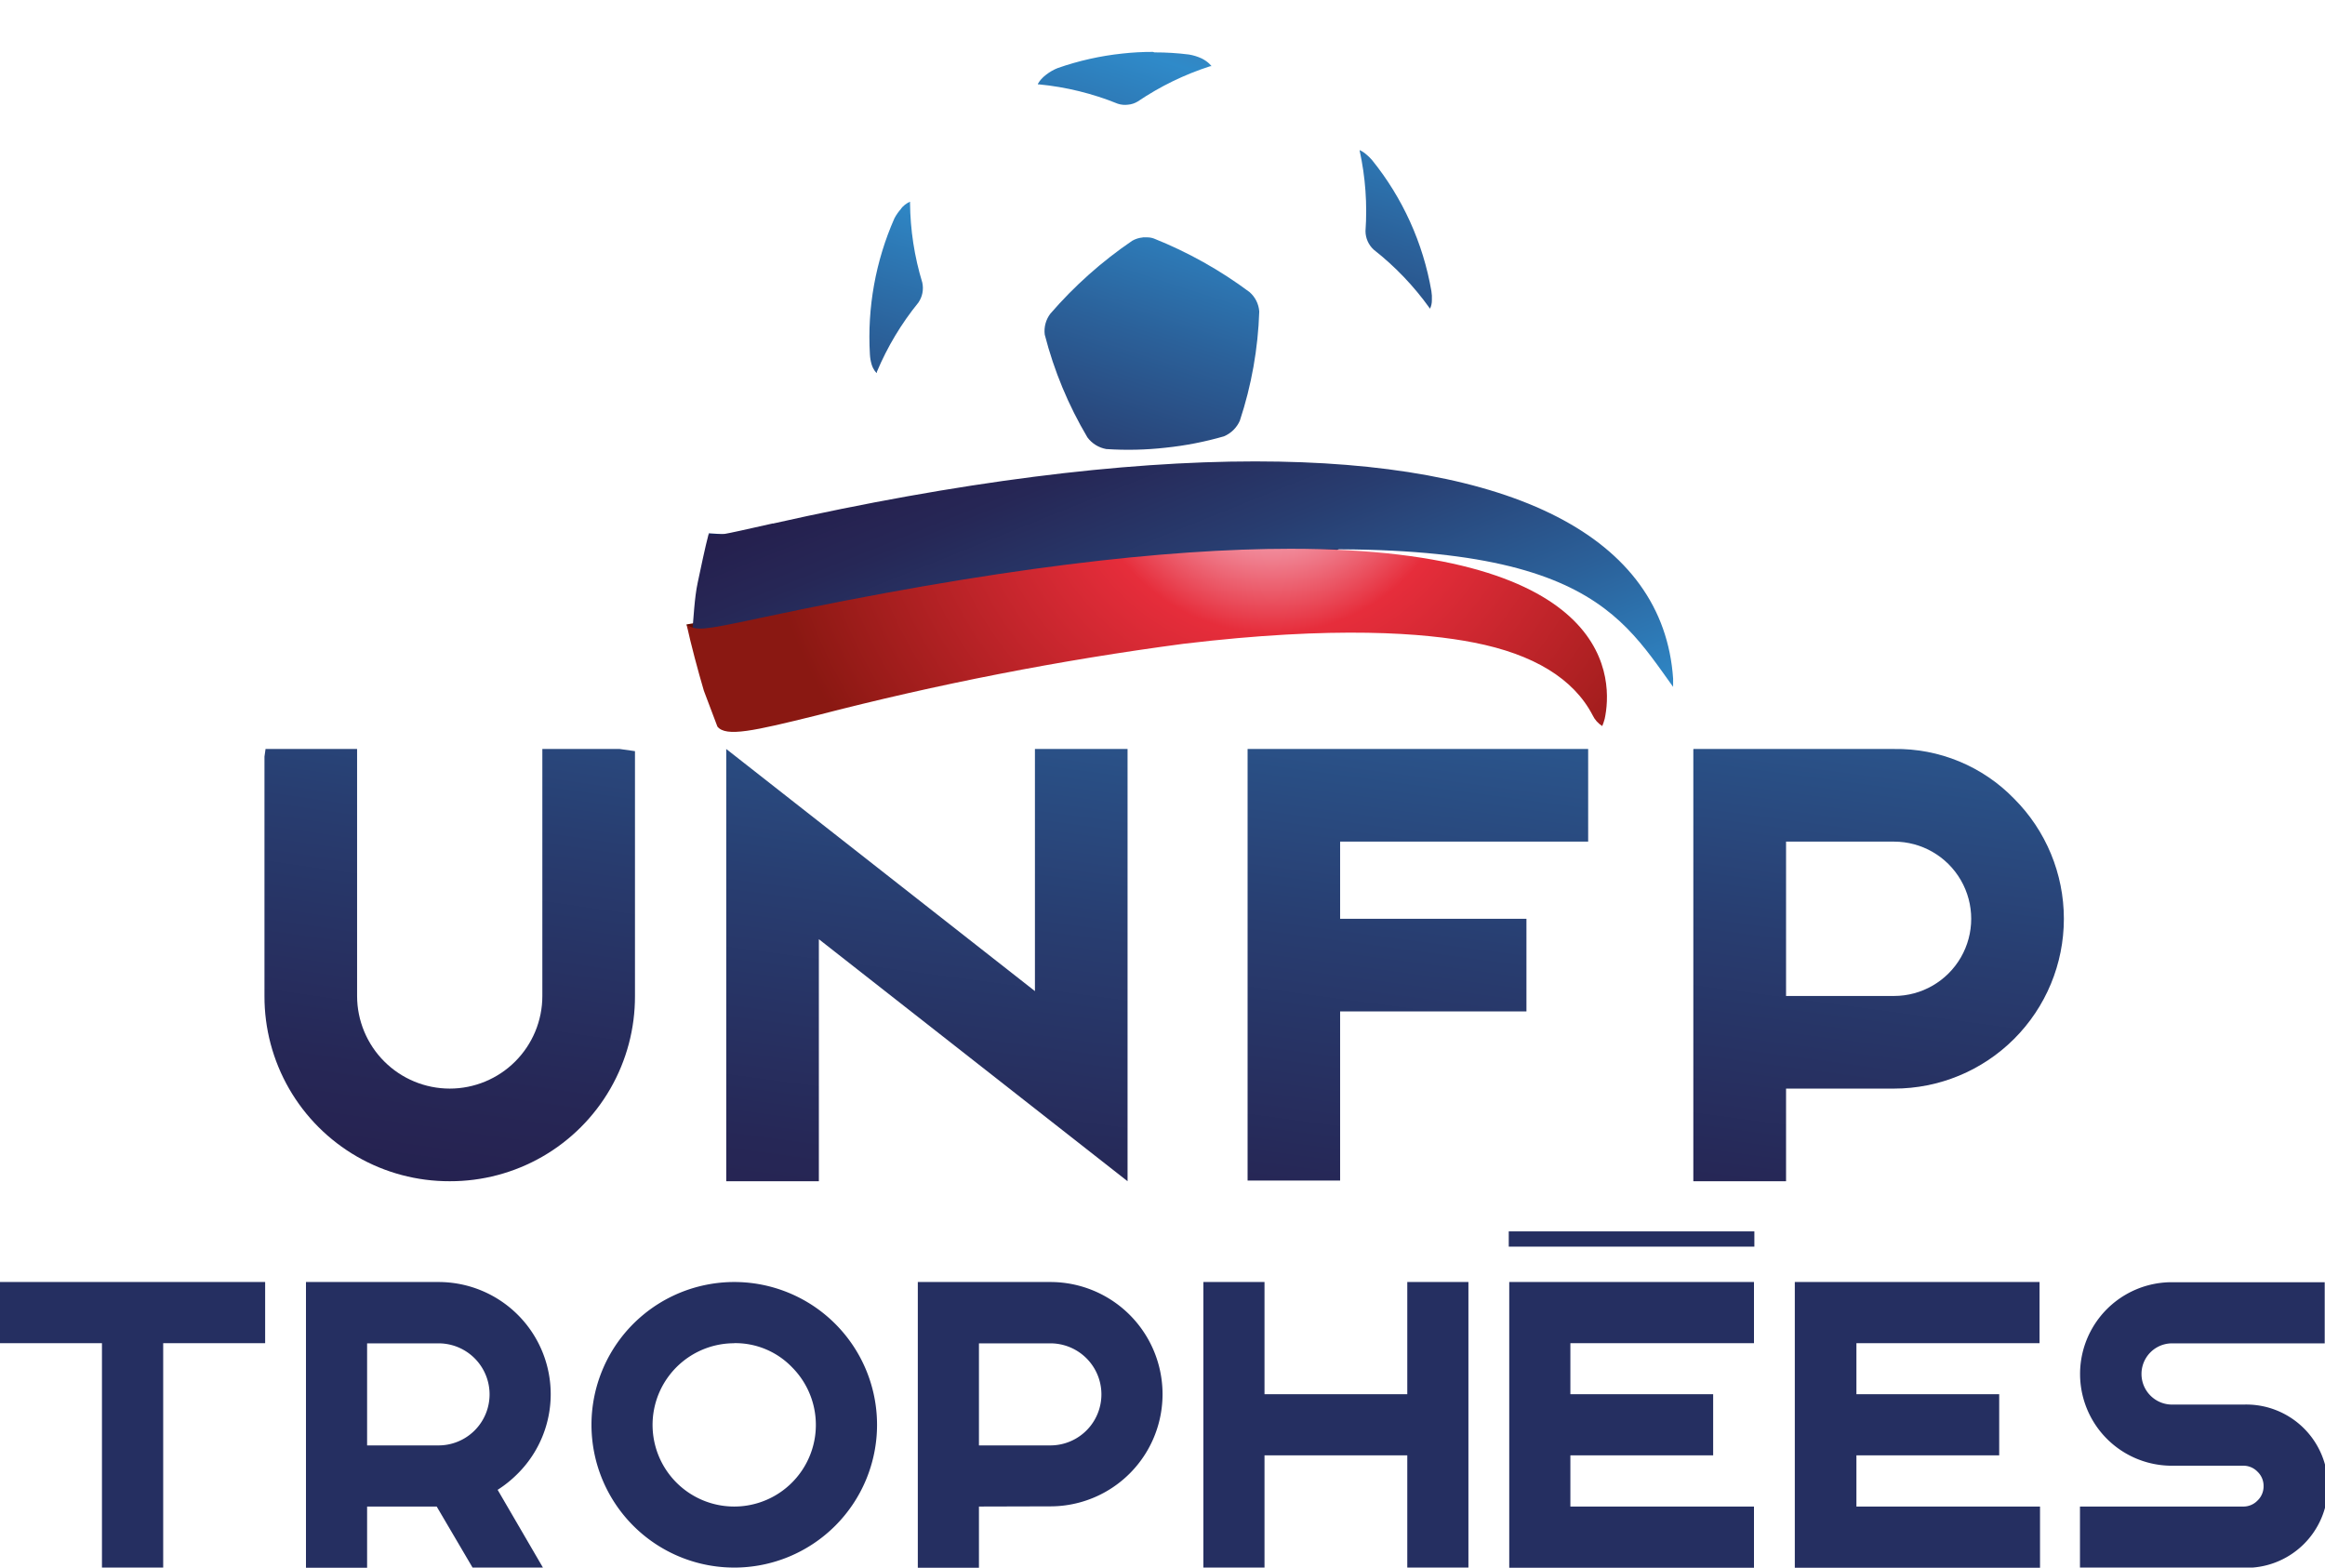
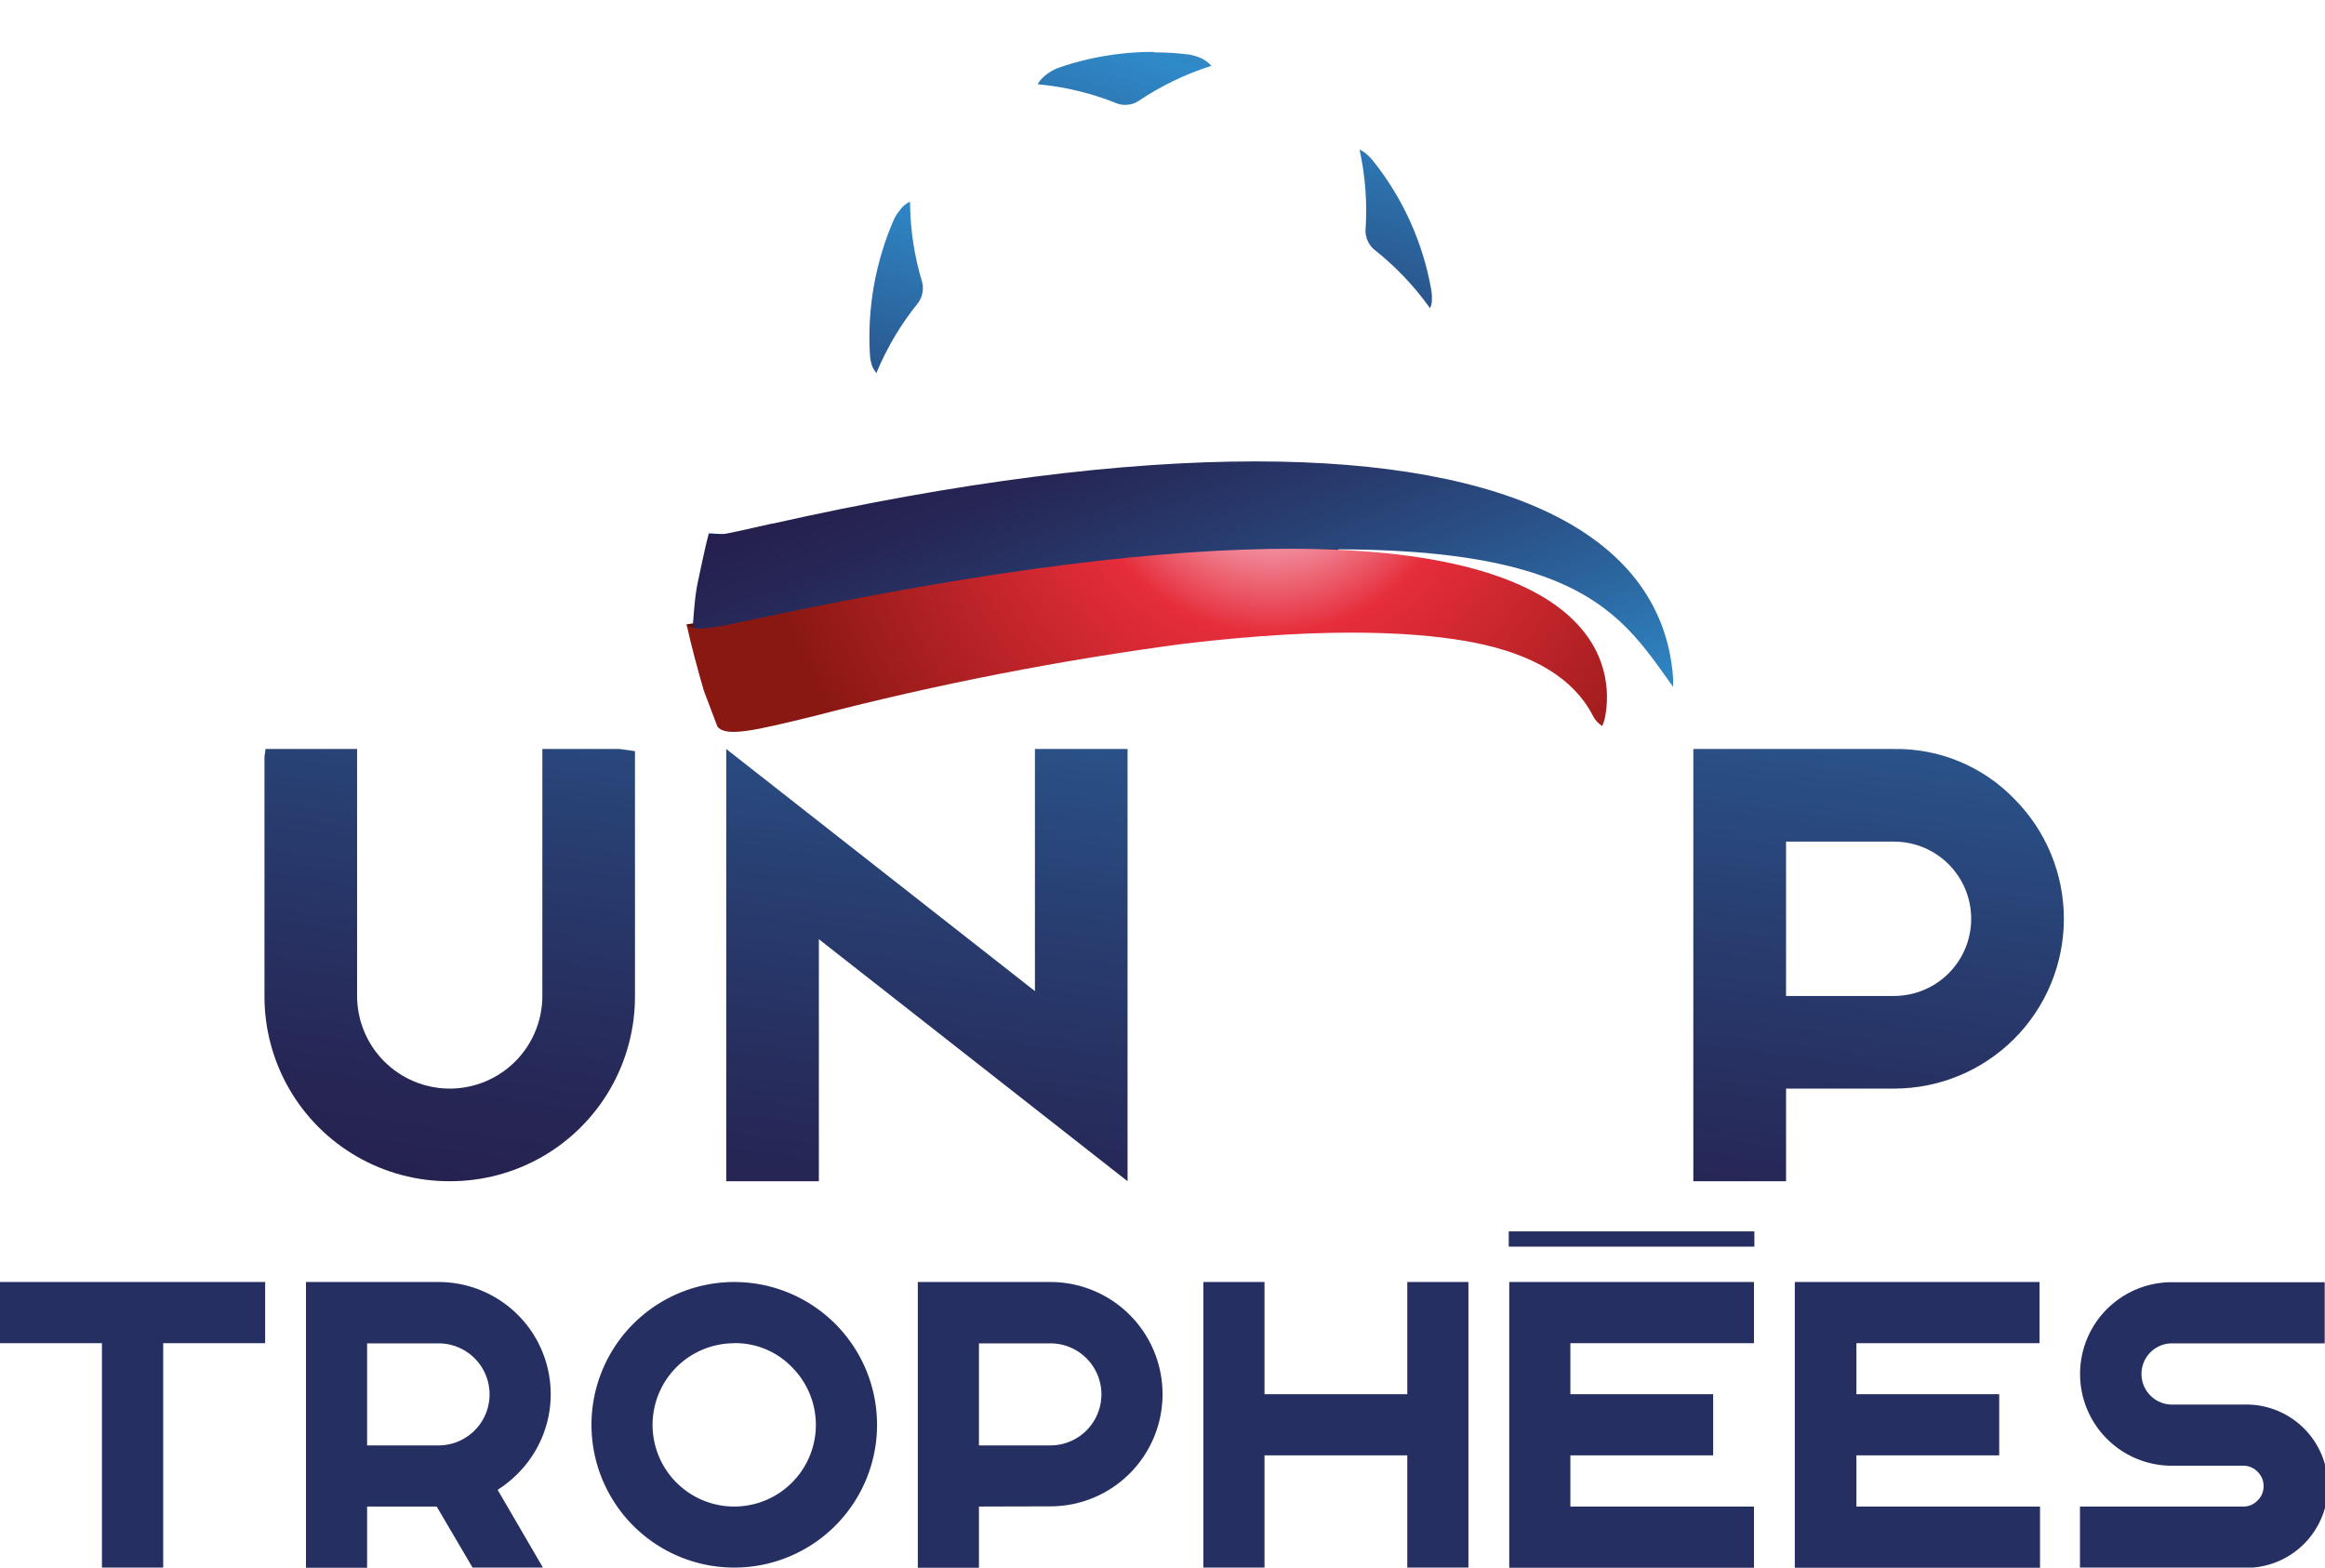
<svg xmlns="http://www.w3.org/2000/svg" xmlns:xlink="http://www.w3.org/1999/xlink" viewBox="0 0 239.21 161.28">
  <defs>
    <style>.cls-1{fill:none;}.cls-2{fill:#252f61;}.cls-3{clip-path:url(#clip-path);}.cls-4{fill:url(#linear-gradient);}.cls-5{clip-path:url(#clip-path-2);}.cls-6{fill:url(#linear-gradient-2);}.cls-7{clip-path:url(#clip-path-3);}.cls-8{fill:url(#linear-gradient-3);}.cls-9{clip-path:url(#clip-path-4);}.cls-10{fill:url(#linear-gradient-4);}.cls-11{clip-path:url(#clip-path-5);}.cls-12{fill:url(#linear-gradient-5);}.cls-13{clip-path:url(#clip-path-6);}.cls-14{fill:url(#linear-gradient-6);}.cls-15{clip-path:url(#clip-path-7);}.cls-16{fill:url(#linear-gradient-7);}.cls-17{clip-path:url(#clip-path-8);}.cls-18{fill:url(#linear-gradient-8);}.cls-19{clip-path:url(#clip-path-9);}.cls-20{fill:url(#linear-gradient-9);}.cls-21{clip-path:url(#clip-path-10);}.cls-22{fill:url(#linear-gradient-10);}.cls-23{fill:#162259;}.cls-24{fill:#620b00;}.cls-25{clip-path:url(#clip-path-11);}.cls-26{fill:url(#linear-gradient-11);}.cls-27{clip-path:url(#clip-path-12);}.cls-28{fill:url(#radial-gradient);}</style>
    <clipPath id="clip-path">
      <path class="cls-1" d="M55.8,77.06v25.41A9.53,9.53,0,0,1,46.27,112a9.54,9.54,0,0,1-9.53-9.53V77.06H27.21v25.41a19,19,0,0,0,19.06,19.06,19,19,0,0,0,19.06-19.06V77.06Z" />
    </clipPath>
    <linearGradient id="linear-gradient" x1="-2948.51" y1="-2092.13" x2="-2946.95" y2="-2092.13" gradientTransform="matrix(69.95, 0, 0, -69.95, 206264.76, -146245.04)" gradientUnits="userSpaceOnUse">
      <stop offset="0" stop-color="#251f4d" />
      <stop offset="0.15" stop-color="#262756" />
      <stop offset="0.39" stop-color="#283d70" />
      <stop offset="0.7" stop-color="#2b619a" />
      <stop offset="1" stop-color="#2f8ac9" />
    </linearGradient>
    <clipPath id="clip-path-2">
      <polygon class="cls-1" points="106.48 77.06 106.48 101.97 74.72 77.06 74.72 121.53 84.25 121.53 84.25 96.63 116.01 121.53 116.01 77.06 106.48 77.06" />
    </clipPath>
    <linearGradient id="linear-gradient-2" x1="-2948.5" y1="-2092.4" x2="-2946.95" y2="-2092.4" gradientTransform="matrix(69.95, 0, 0, -69.95, 206307.07, -146263.47)" xlink:href="#linear-gradient" />
    <clipPath id="clip-path-3">
-       <polygon class="cls-1" points="128.36 77.06 128.36 121.46 137.88 121.46 137.88 104.06 157.05 104.06 157.05 94.53 137.88 94.53 137.88 86.59 163.4 86.59 163.4 77.06 128.36 77.06" />
-     </clipPath>
+       </clipPath>
    <linearGradient id="linear-gradient-3" x1="-2948.53" y1="-2092.69" x2="-2946.98" y2="-2092.69" gradientTransform="matrix(69.85, 0, 0, -69.85, 206061.54, -146073.34)" xlink:href="#linear-gradient" />
    <clipPath id="clip-path-4">
      <path class="cls-1" d="M183.76,86.59h11.11a7.94,7.94,0,1,1,0,15.88H183.76Zm-9.54-9.53v44.47h9.54V112h11.11a17.47,17.47,0,0,0,12.36-29.82,16.84,16.84,0,0,0-12.36-5.12Z" />
    </clipPath>
    <linearGradient id="linear-gradient-4" x1="-2948.5" y1="-2092.87" x2="-2946.95" y2="-2092.87" gradientTransform="matrix(69.95, 0, 0, -69.95, 206401.27, -146288.12)" xlink:href="#linear-gradient" />
    <clipPath id="clip-path-5">
      <path class="cls-1" d="M118.61,5.34a27.41,27.41,0,0,0-3.14.17A29.48,29.48,0,0,0,108.83,7a4.8,4.8,0,0,0-1.19.68c-.6.45-.92,1-.85,1l.11,0A29,29,0,0,1,115,10.67a2.35,2.35,0,0,0,1.06.1,2.28,2.28,0,0,0,1-.33,29.38,29.38,0,0,1,7.46-3.63l.11,0c.06,0-.36-.49-1-.8a5.1,5.1,0,0,0-1.3-.4,27.81,27.81,0,0,0-3.54-.22Z" />
    </clipPath>
    <linearGradient id="linear-gradient-5" x1="-2942.11" y1="-2103.82" x2="-2940.55" y2="-2103.82" gradientTransform="matrix(60.42, 0, 0, -60.42, 177832.31, -127101.53)" gradientUnits="userSpaceOnUse">
      <stop offset="0" stop-color="#251f4d" />
      <stop offset="0.08" stop-color="#262756" />
      <stop offset="0.2" stop-color="#283d70" />
      <stop offset="0.36" stop-color="#2b619a" />
      <stop offset="0.52" stop-color="#2f8ac9" />
      <stop offset="1" stop-color="#9c1e1b" />
    </linearGradient>
    <clipPath id="clip-path-6">
      <path class="cls-1" d="M143.3,49.37l-.06,0a29,29,0,0,1-7.73,3,2.7,2.7,0,0,0-1.58,1.38,29.25,29.25,0,0,1-4,7.27s0,0,0,0,0,0,0,0h0a5,5,0,0,0,1.5-.42A29.3,29.3,0,0,0,142.69,51a4.75,4.75,0,0,0,.42-.81,2,2,0,0,0,.19-.84Z" />
    </clipPath>
    <linearGradient id="linear-gradient-6" x1="-2942.11" y1="-2104" x2="-2940.55" y2="-2104" gradientTransform="matrix(60.4, 0, 0, -60.4, 177842.65, -127034.05)" xlink:href="#linear-gradient-5" />
    <clipPath id="clip-path-7">
-       <path class="cls-1" d="M97.14,53.68a1.88,1.88,0,0,0,.35.82,4.21,4.21,0,0,0,.58.74,29.49,29.49,0,0,0,12.83,7.43,4.82,4.82,0,0,0,.83.13,2.1,2.1,0,0,0,.79,0s0,0,0,0a29.62,29.62,0,0,1-5.3-6.39,2.6,2.6,0,0,0-1.8-1.06,29.39,29.39,0,0,1-8.16-1.55l-.08,0Z" />
-     </clipPath>
+       </clipPath>
    <linearGradient id="linear-gradient-7" x1="-2942.11" y1="-2103.86" x2="-2940.56" y2="-2103.86" gradientTransform="matrix(60.42, 0, 0, -60.42, 177863.5, -127036.25)" xlink:href="#linear-gradient-5" />
    <clipPath id="clip-path-8">
-       <path class="cls-1" d="M117.58,24.43a2.64,2.64,0,0,0-1.09.34,43.42,43.42,0,0,0-8.42,7.5,2.94,2.94,0,0,0-.58,2.16A40.42,40.42,0,0,0,111.88,45a3.08,3.08,0,0,0,1.94,1.2,34.2,34.2,0,0,0,6.11-.14,34.3,34.3,0,0,0,6-1.17,3.11,3.11,0,0,0,1.63-1.6,40,40,0,0,0,2-11.24,2.92,2.92,0,0,0-1-2,43.46,43.46,0,0,0-9.84-5.51,2.05,2.05,0,0,0-.76-.12l-.38,0" />
-     </clipPath>
+       </clipPath>
    <linearGradient id="linear-gradient-8" x1="-2942.11" y1="-2103.93" x2="-2940.56" y2="-2103.93" gradientTransform="matrix(60.41, 0, 0, -60.41, 177818.92, -127051.44)" xlink:href="#linear-gradient-5" />
    <clipPath id="clip-path-9">
      <path class="cls-1" d="M92.72,21.47a4.75,4.75,0,0,0-.7,1A30.27,30.27,0,0,0,89.5,36.44a4.4,4.4,0,0,0,.18,1.06c.17.56.51.92.54.86a.37.37,0,0,0,0-.11,29.29,29.29,0,0,1,4.27-7.12,2.63,2.63,0,0,0,.4-2.06,29.05,29.05,0,0,1-1.26-8.21.45.45,0,0,0,0-.11s0,0,0,0a2.43,2.43,0,0,0-.94.73" />
    </clipPath>
    <linearGradient id="linear-gradient-9" x1="-2942.11" y1="-2103.68" x2="-2940.56" y2="-2103.68" gradientTransform="matrix(60.41, 0, 0, -60.41, 177786.72, -127052.57)" xlink:href="#linear-gradient-5" />
    <clipPath id="clip-path-10">
-       <path class="cls-1" d="M139.89,15.45s0,0,0,.05a29.2,29.2,0,0,1,.6,8.28,2.61,2.61,0,0,0,.85,1.91,29.33,29.33,0,0,1,5.74,6l.05.07a2,2,0,0,0,.19-.87,4.21,4.21,0,0,0-.05-.94,29.39,29.39,0,0,0-6.12-13.5,4.77,4.77,0,0,0-.6-.58,2.61,2.61,0,0,0-.67-.43h0" />
+       <path class="cls-1" d="M139.89,15.45a29.2,29.2,0,0,1,.6,8.28,2.61,2.61,0,0,0,.85,1.91,29.33,29.33,0,0,1,5.74,6l.05.07a2,2,0,0,0,.19-.87,4.21,4.21,0,0,0-.05-.94,29.39,29.39,0,0,0-6.12-13.5,4.77,4.77,0,0,0-.6-.58,2.61,2.61,0,0,0-.67-.43h0" />
    </clipPath>
    <linearGradient id="linear-gradient-10" x1="-2942.11" y1="-2104" x2="-2940.56" y2="-2104" gradientTransform="matrix(60.4, 0, 0, -60.4, 177812.39, -127052.01)" xlink:href="#linear-gradient-5" />
    <clipPath id="clip-path-11">
      <path class="cls-1" d="M79.53,53.85C73.8,55.14,73.8,55.14,72.92,55v-.11c-.4,1.51-.81,3.54-1.14,5.07s-.42,3.65-.57,5.23c.91.31,1,.34,4.91-.52,12-2.67,26.94-6,45.42-7.45,40.28-3.22,44.67,5.21,50.6,13.45,0-.25,0-.59,0-.85-1-14.64-16.57-22.35-43-22.35-13.77,0-30.5,2.1-49.63,6.4" />
    </clipPath>
    <linearGradient id="linear-gradient-11" x1="-2829.84" y1="-1989.98" x2="-2828.28" y2="-1989.98" gradientTransform="matrix(0, 33.44, 33.44, 0, 66667.07, 94667.68)" xlink:href="#linear-gradient" />
    <clipPath id="clip-path-12">
      <path class="cls-1" d="M78.12,63.6c-6.14,1.31-6.27,1.25-7.48.72l0-.07c.45,2.06,1.18,4.79,1.78,6.82l1.39,3.68c.87,1.11,3.76.45,10.23-1.15a315.45,315.45,0,0,1,37.7-7.36c15.69-1.88,24.92-1.11,29.9-.13,6.15,1.2,10.26,3.72,12.21,7.46a2.69,2.69,0,0,0,1,1.13,6.44,6.44,0,0,0,.25-.74c.79-3.67,1.5-17.5-32.33-17.5-12.73,0-30.33,1.95-54.66,7.14" />
    </clipPath>
    <radialGradient id="radial-gradient" cx="-2837.14" cy="-2109.61" r="1.55" gradientTransform="matrix(34.31, 0, 0, -34.31, 97472.8, -72334.97)" gradientUnits="userSpaceOnUse">
      <stop offset="0" stop-color="#f6b6c7" />
      <stop offset="0.13" stop-color="#f6b6c7" />
      <stop offset="0.37" stop-color="#e62d3b" />
      <stop offset="1" stop-color="#8a1812" />
    </radialGradient>
  </defs>
  <title>Fichier 14</title>
  <g id="Calque_2" data-name="Calque 2">
    <g id="V3">
      <path class="cls-2" d="M27.28,131.9v6.29H16.79v23.09h-6.3V138.19H0V131.9Z" />
      <path class="cls-2" d="M44.93,155H37.77v6.3H31.48V131.9H45.12a11.54,11.54,0,0,1,8.16,19.7,12,12,0,0,1-2.08,1.68l4.66,8H48.62Zm-7.16-16.79v10.5h7.35a5.25,5.25,0,0,0,0-10.5Z" />
      <path class="cls-2" d="M85.93,136.2a14.69,14.69,0,0,1-10.39,25.08A14.69,14.69,0,1,1,85.93,136.2Zm-10.39,2a8.4,8.4,0,1,0,5.94,2.46A8.09,8.09,0,0,0,75.54,138.19Z" />
      <path class="cls-2" d="M100.72,155v6.3H94.43V131.9h13.64a11.54,11.54,0,0,1,0,23.08Zm0-16.79v10.5h7.35a5.25,5.25,0,0,0,0-10.5Z" />
      <path class="cls-2" d="M130.1,149.73v11.55h-6.29V131.9h6.29v11.54h14.69V131.9h6.29v29.38h-6.29V149.73Z" />
      <path class="cls-2" d="M180.46,131.9v6.29H161.57v5.25h14.69v6.29H161.57V155h18.89v6.3H155.28V131.9Z" />
      <path class="cls-2" d="M209.84,131.9v6.29H191v5.25h14.69v6.29H191V155h18.89v6.3H184.66V131.9Z" />
      <path class="cls-2" d="M230.82,161.28H214V155h16.79a2,2,0,0,0,1.48-.62,2,2,0,0,0,.62-1.48,2,2,0,0,0-.62-1.48,2,2,0,0,0-1.48-.62h-7.34a9.44,9.44,0,0,1,0-18.88h15.73v6.29H223.48a3.15,3.15,0,1,0,0,6.3h7.34a8.4,8.4,0,1,1,0,16.79Z" />
      <rect class="cls-2" x="155.23" y="126.69" width="25.27" height="1.57" />
      <g class="cls-3">
        <rect class="cls-4" x="21.61" y="77.35" width="49.31" height="43.9" transform="matrix(0.14, -0.99, 0.99, 0.14, -58.47, 131.39)" />
      </g>
      <g class="cls-5">
        <rect class="cls-6" x="70.49" y="75.77" width="49.75" height="47.05" transform="translate(-16.17 180.01) rotate(-82.05)" />
      </g>
      <g class="cls-7">
        <rect class="cls-8" x="121.47" y="78.84" width="48.82" height="40.85" transform="translate(27.39 230.01) rotate(-82.05)" />
      </g>
      <g class="cls-9">
        <rect class="cls-10" x="168.62" y="77.35" width="49.32" height="43.9" transform="translate(68.21 276.99) rotate(-82.05)" />
      </g>
      <g class="cls-11">
        <rect class="cls-12" x="110.3" y="-1.32" width="10.82" height="18.78" transform="translate(71.87 115.46) rotate(-71.79)" />
      </g>
      <g class="cls-13">
        <rect class="cls-14" x="128.89" y="47.02" width="15.41" height="16.49" transform="translate(41.4 167.74) rotate(-71.79)" />
      </g>
      <g class="cls-15">
        <rect class="cls-16" x="98.07" y="49.49" width="13.51" height="17.52" transform="translate(16.73 139.62) rotate(-71.79)" />
      </g>
      <g class="cls-17">
        <rect class="cls-18" x="104.59" y="21.38" width="27.77" height="27.98" transform="translate(47.85 136.85) rotate(-71.79)" />
      </g>
      <g class="cls-19">
        <rect class="cls-20" x="82.88" y="24.04" width="18.62" height="11.09" transform="translate(35.27 107.9) rotate(-71.78)" />
      </g>
      <g class="cls-21">
        <rect class="cls-22" x="134.69" y="17.52" width="17.86" height="12.2" transform="translate(76.3 152.66) rotate(-71.79)" />
      </g>
      <polygon class="cls-23" points="73.03 56.13 75.48 55.03 72.92 54.87 73.03 56.13" />
      <polygon class="cls-24" points="70.62 64.25 70.88 64.84 71.38 65.22 71.95 64.01 70.62 64.25" />
      <g class="cls-25">
        <rect class="cls-26" x="70.54" y="29.35" width="102.26" height="59.4" transform="translate(-13.27 50) rotate(-22.05)" />
      </g>
      <g class="cls-27">
        <rect class="cls-28" x="70.62" y="56.46" width="96" height="19.4" />
      </g>
    </g>
  </g>
</svg>